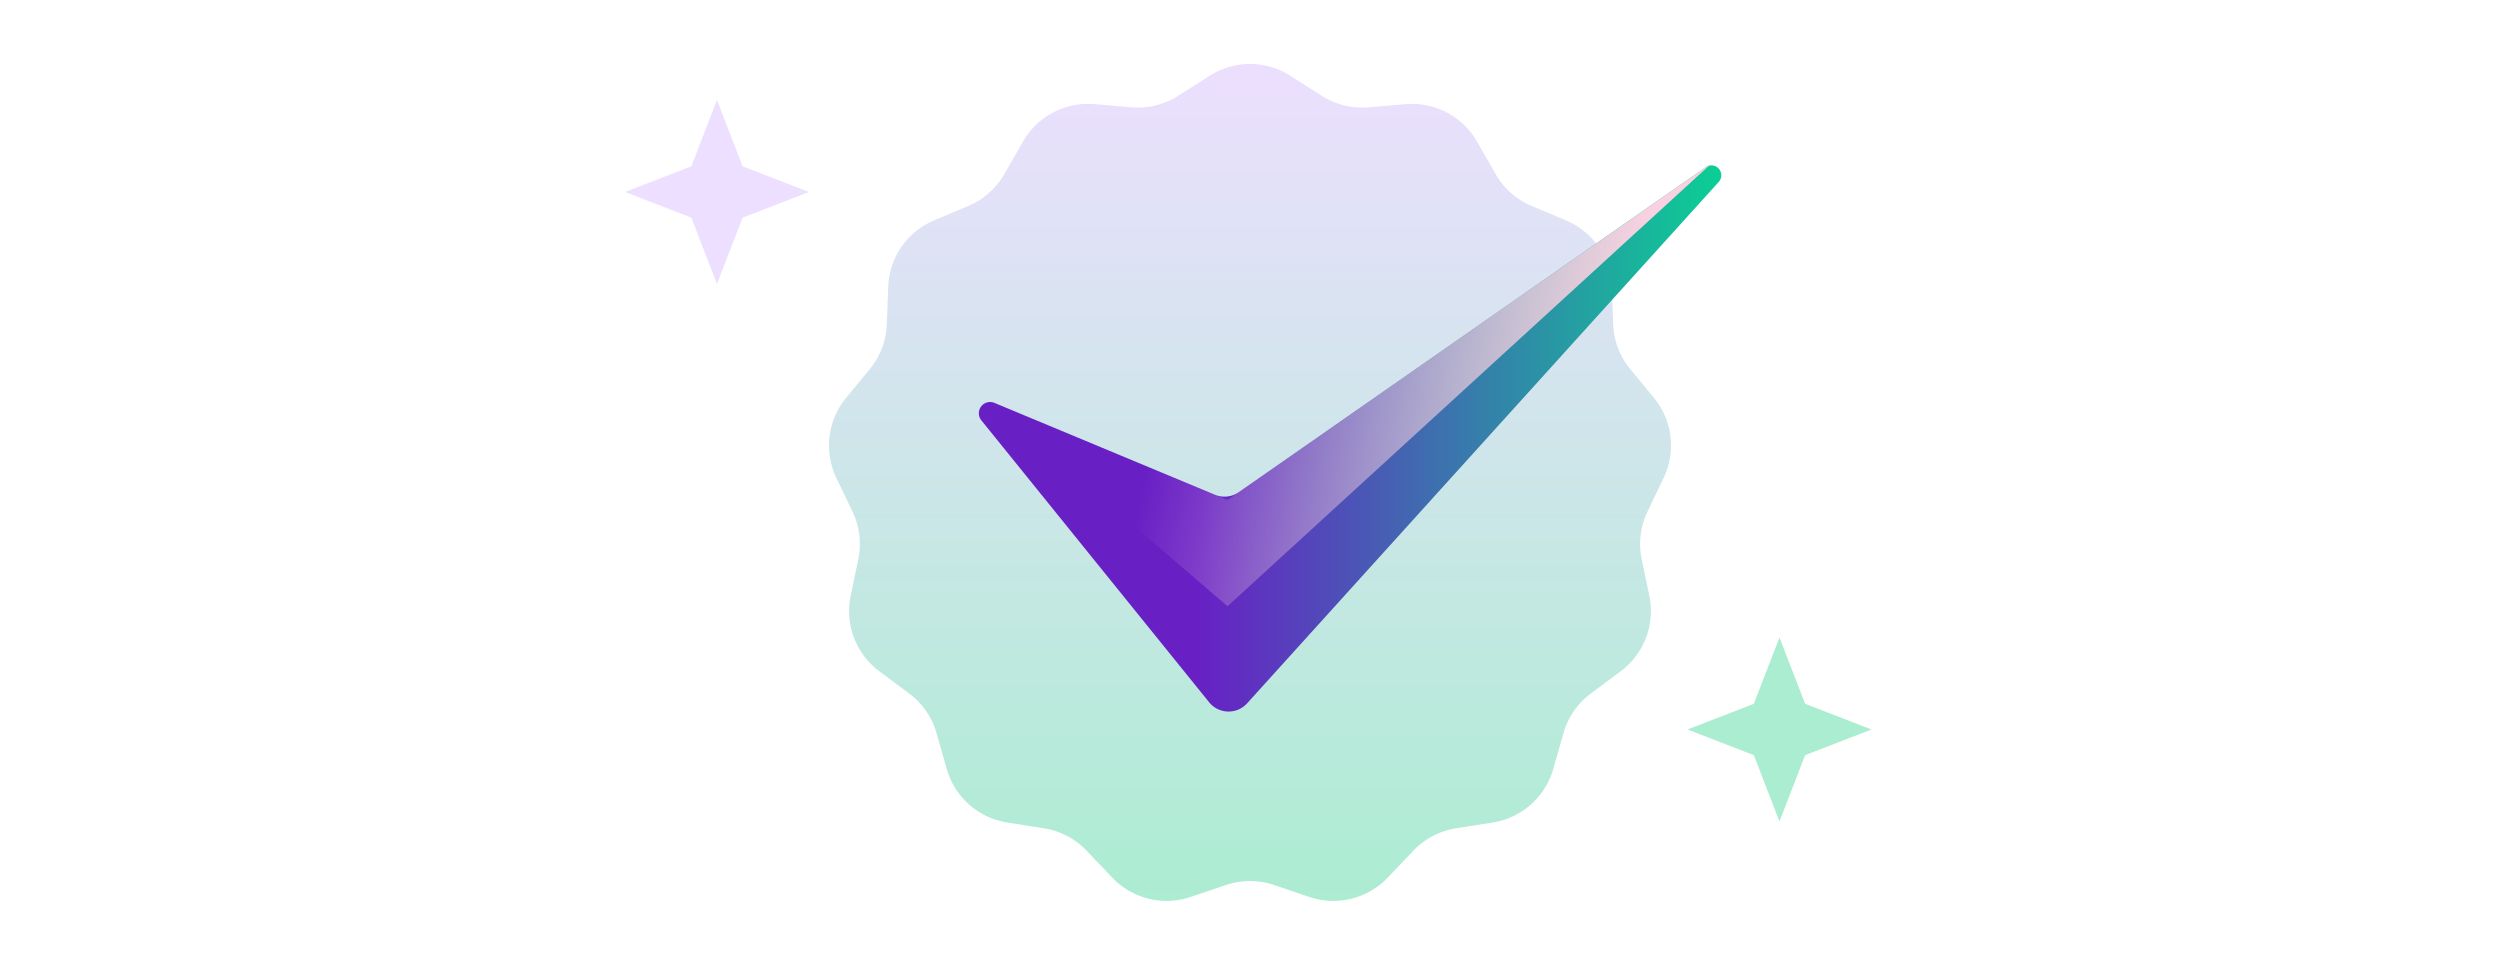
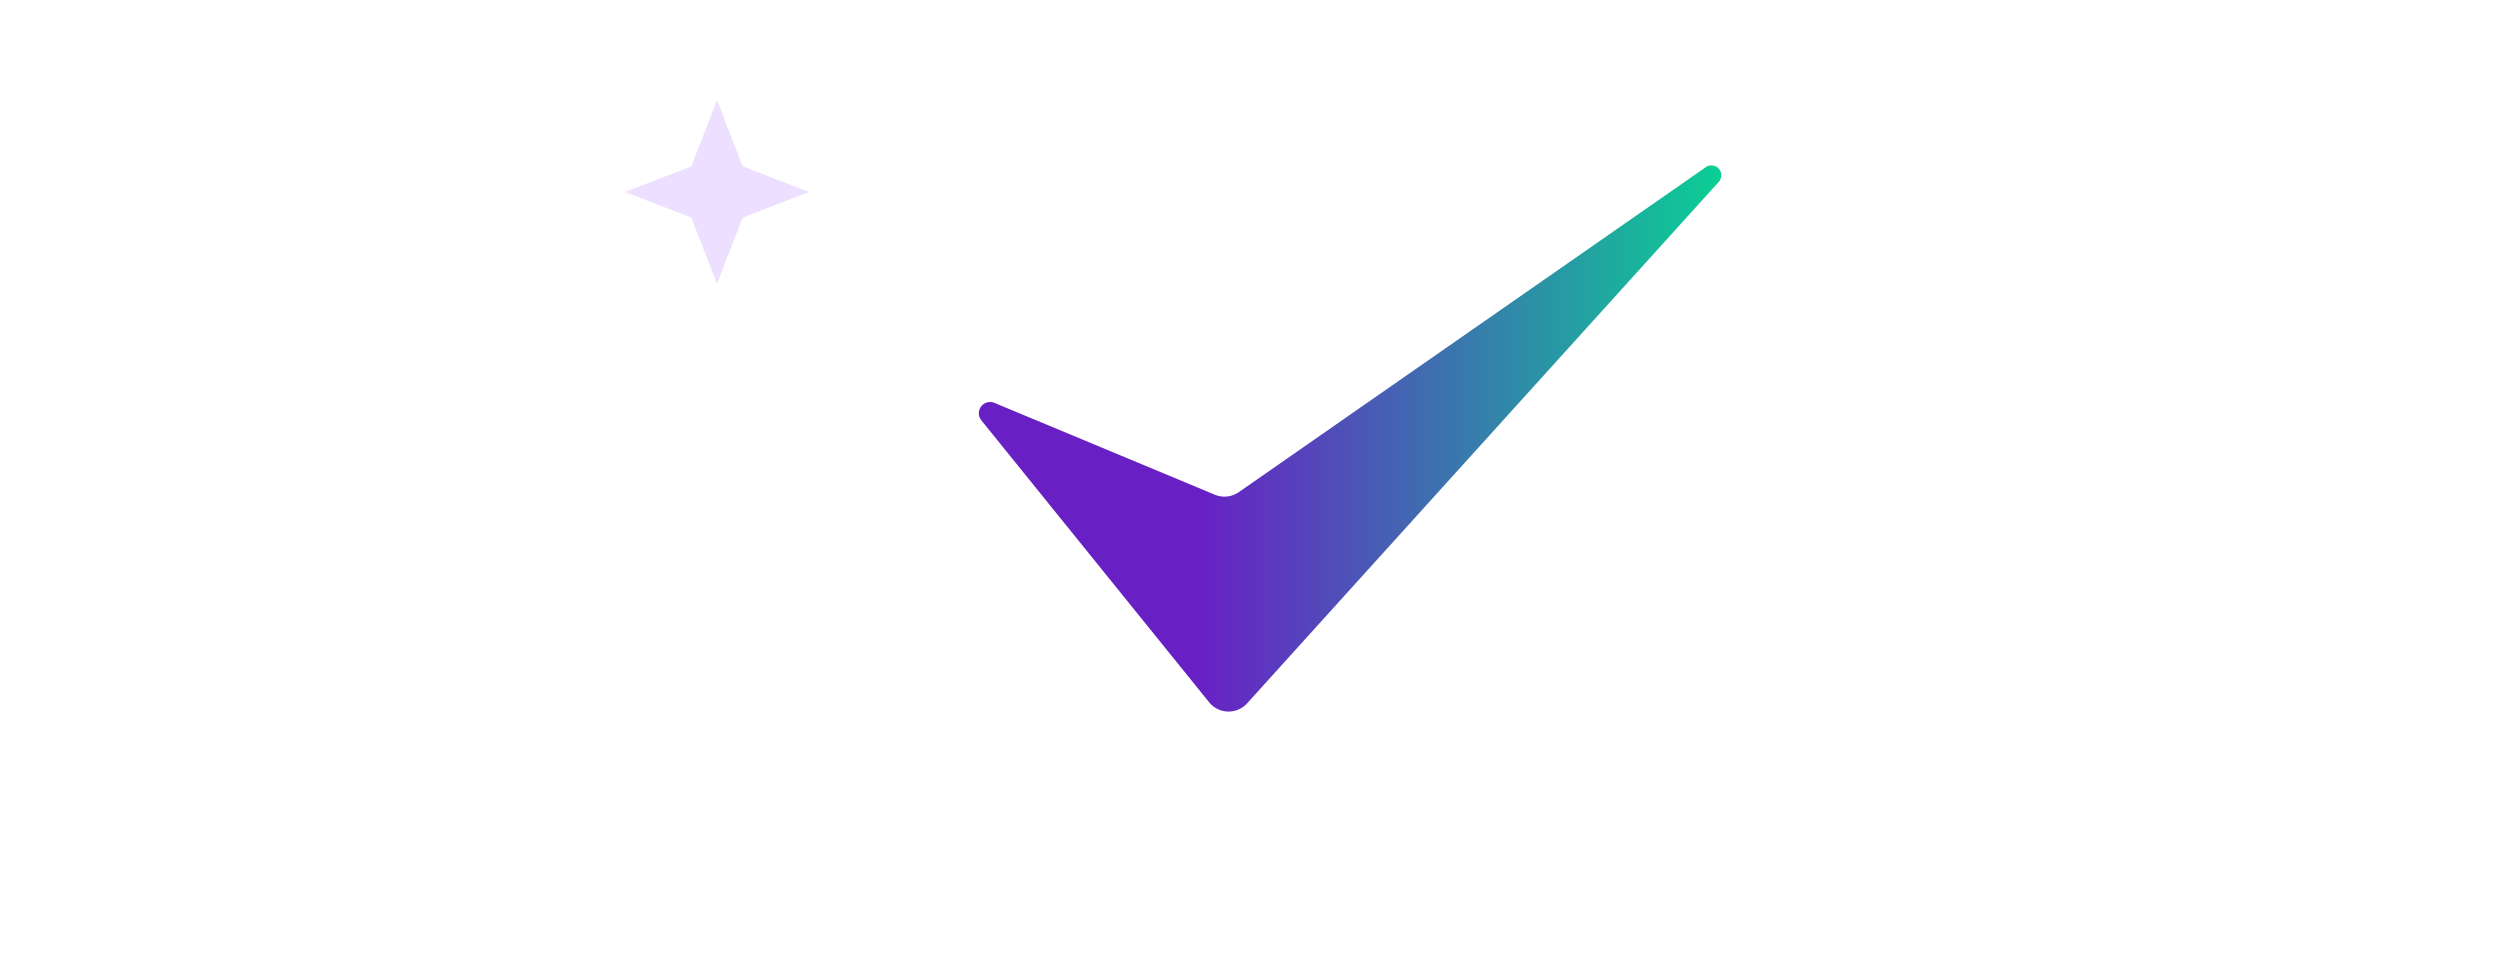
<svg xmlns="http://www.w3.org/2000/svg" width="200" height="77" viewBox="0 0 200 77" fill="none">
-   <circle cx="100" cy="39" r="29" fill="url(#paint0_linear_3546_1303)" />
-   <path d="M96.773 6.058a6 6 0 016.454 0l2.517 1.606a6 6 0 003.733.92l2.975-.252a6 6 0 015.714 2.999l1.483 2.591a5.995 5.995 0 002.877 2.55l2.752 1.16a6 6 0 013.666 5.31l.108 2.984a6.003 6.003 0 001.363 3.595l1.898 2.305a6.003 6.003 0 01.778 6.407l-1.291 2.692a5.995 5.995 0 00-.463 3.816l.608 2.923a5.999 5.999 0 01-2.288 6.034l-2.394 1.785a6 6 0 00-2.184 3.164l-.819 2.87a6 6 0 01-4.831 4.28l-2.949.467a6 6 0 00-3.404 1.787l-2.06 2.161a5.998 5.998 0 01-6.265 1.545l-2.829-.957a6 6 0 00-3.844 0l-2.829.957a6 6 0 01-6.265-1.545l-2.06-2.161a6 6 0 00-3.404-1.787l-2.95-.467a6 6 0 01-4.83-4.28l-.819-2.87a6 6 0 00-2.184-3.164l-2.394-1.785a6 6 0 01-2.288-6.034l.608-2.923a6 6 0 00-.463-3.816l-1.29-2.692a6 6 0 01.777-6.407l1.898-2.305a6 6 0 001.363-3.595l.109-2.983a6 6 0 013.665-5.312l2.752-1.159a6 6 0 002.877-2.55l1.483-2.591a6 6 0 015.714-2.999l2.975.252a6 6 0 003.733-.92l2.517-1.606z" fill="url(#paint1_linear_3546_1303)" />
  <path d="M57.358 8l2.053 5.306 5.306 2.053-5.306 2.052-2.053 5.306-2.052-5.306L50 15.358l5.306-2.052L57.359 8z" fill="#EDDFFF" />
-   <path d="M142.358 51l2.053 5.306 5.306 2.053-5.306 2.052-2.053 5.306-2.052-5.306L135 58.358l5.306-2.052L142.358 51z" fill="#AAEDD1" />
  <path d="M99.1 39.374l37.357-25.996a.79.79 0 011.038 1.18L99.769 56.266a2 2 0 01-3.039-.085L78.51 33.63a.901.901 0 011.047-1.399l17.631 7.346a2 2 0 001.912-.204z" fill="url(#paint2_linear_3546_1303)" />
-   <path d="M98.2 48.5L79 32l19.2 8L137 13 98.2 48.5z" fill="url(#paint3_linear_3546_1303)" />
  <defs>
    <linearGradient id="paint0_linear_3546_1303" x1="100" y1="10" x2="100" y2="68" gradientUnits="userSpaceOnUse">
      <stop stop-color="#EDDFFF" />
      <stop offset="1" stop-color="#AAEDD1" />
    </linearGradient>
    <linearGradient id="paint1_linear_3546_1303" x1="100" y1="4" x2="100" y2="74" gradientUnits="userSpaceOnUse">
      <stop stop-color="#EDDFFF" />
      <stop offset="1" stop-color="#AAEDD1" />
    </linearGradient>
    <linearGradient id="paint2_linear_3546_1303" x1="138.9" y1="34.5" x2="95.9" y2="34.5" gradientUnits="userSpaceOnUse">
      <stop stop-color="#08D493" />
      <stop offset="1" stop-color="#6820C5" />
    </linearGradient>
    <linearGradient id="paint3_linear_3546_1303" x1="126.5" y1="43.215" x2="92.082" y2="35.837" gradientUnits="userSpaceOnUse">
      <stop stop-color="#FAD1E1" />
      <stop offset="1" stop-color="#FAD1E1" stop-opacity="0" />
    </linearGradient>
  </defs>
</svg>